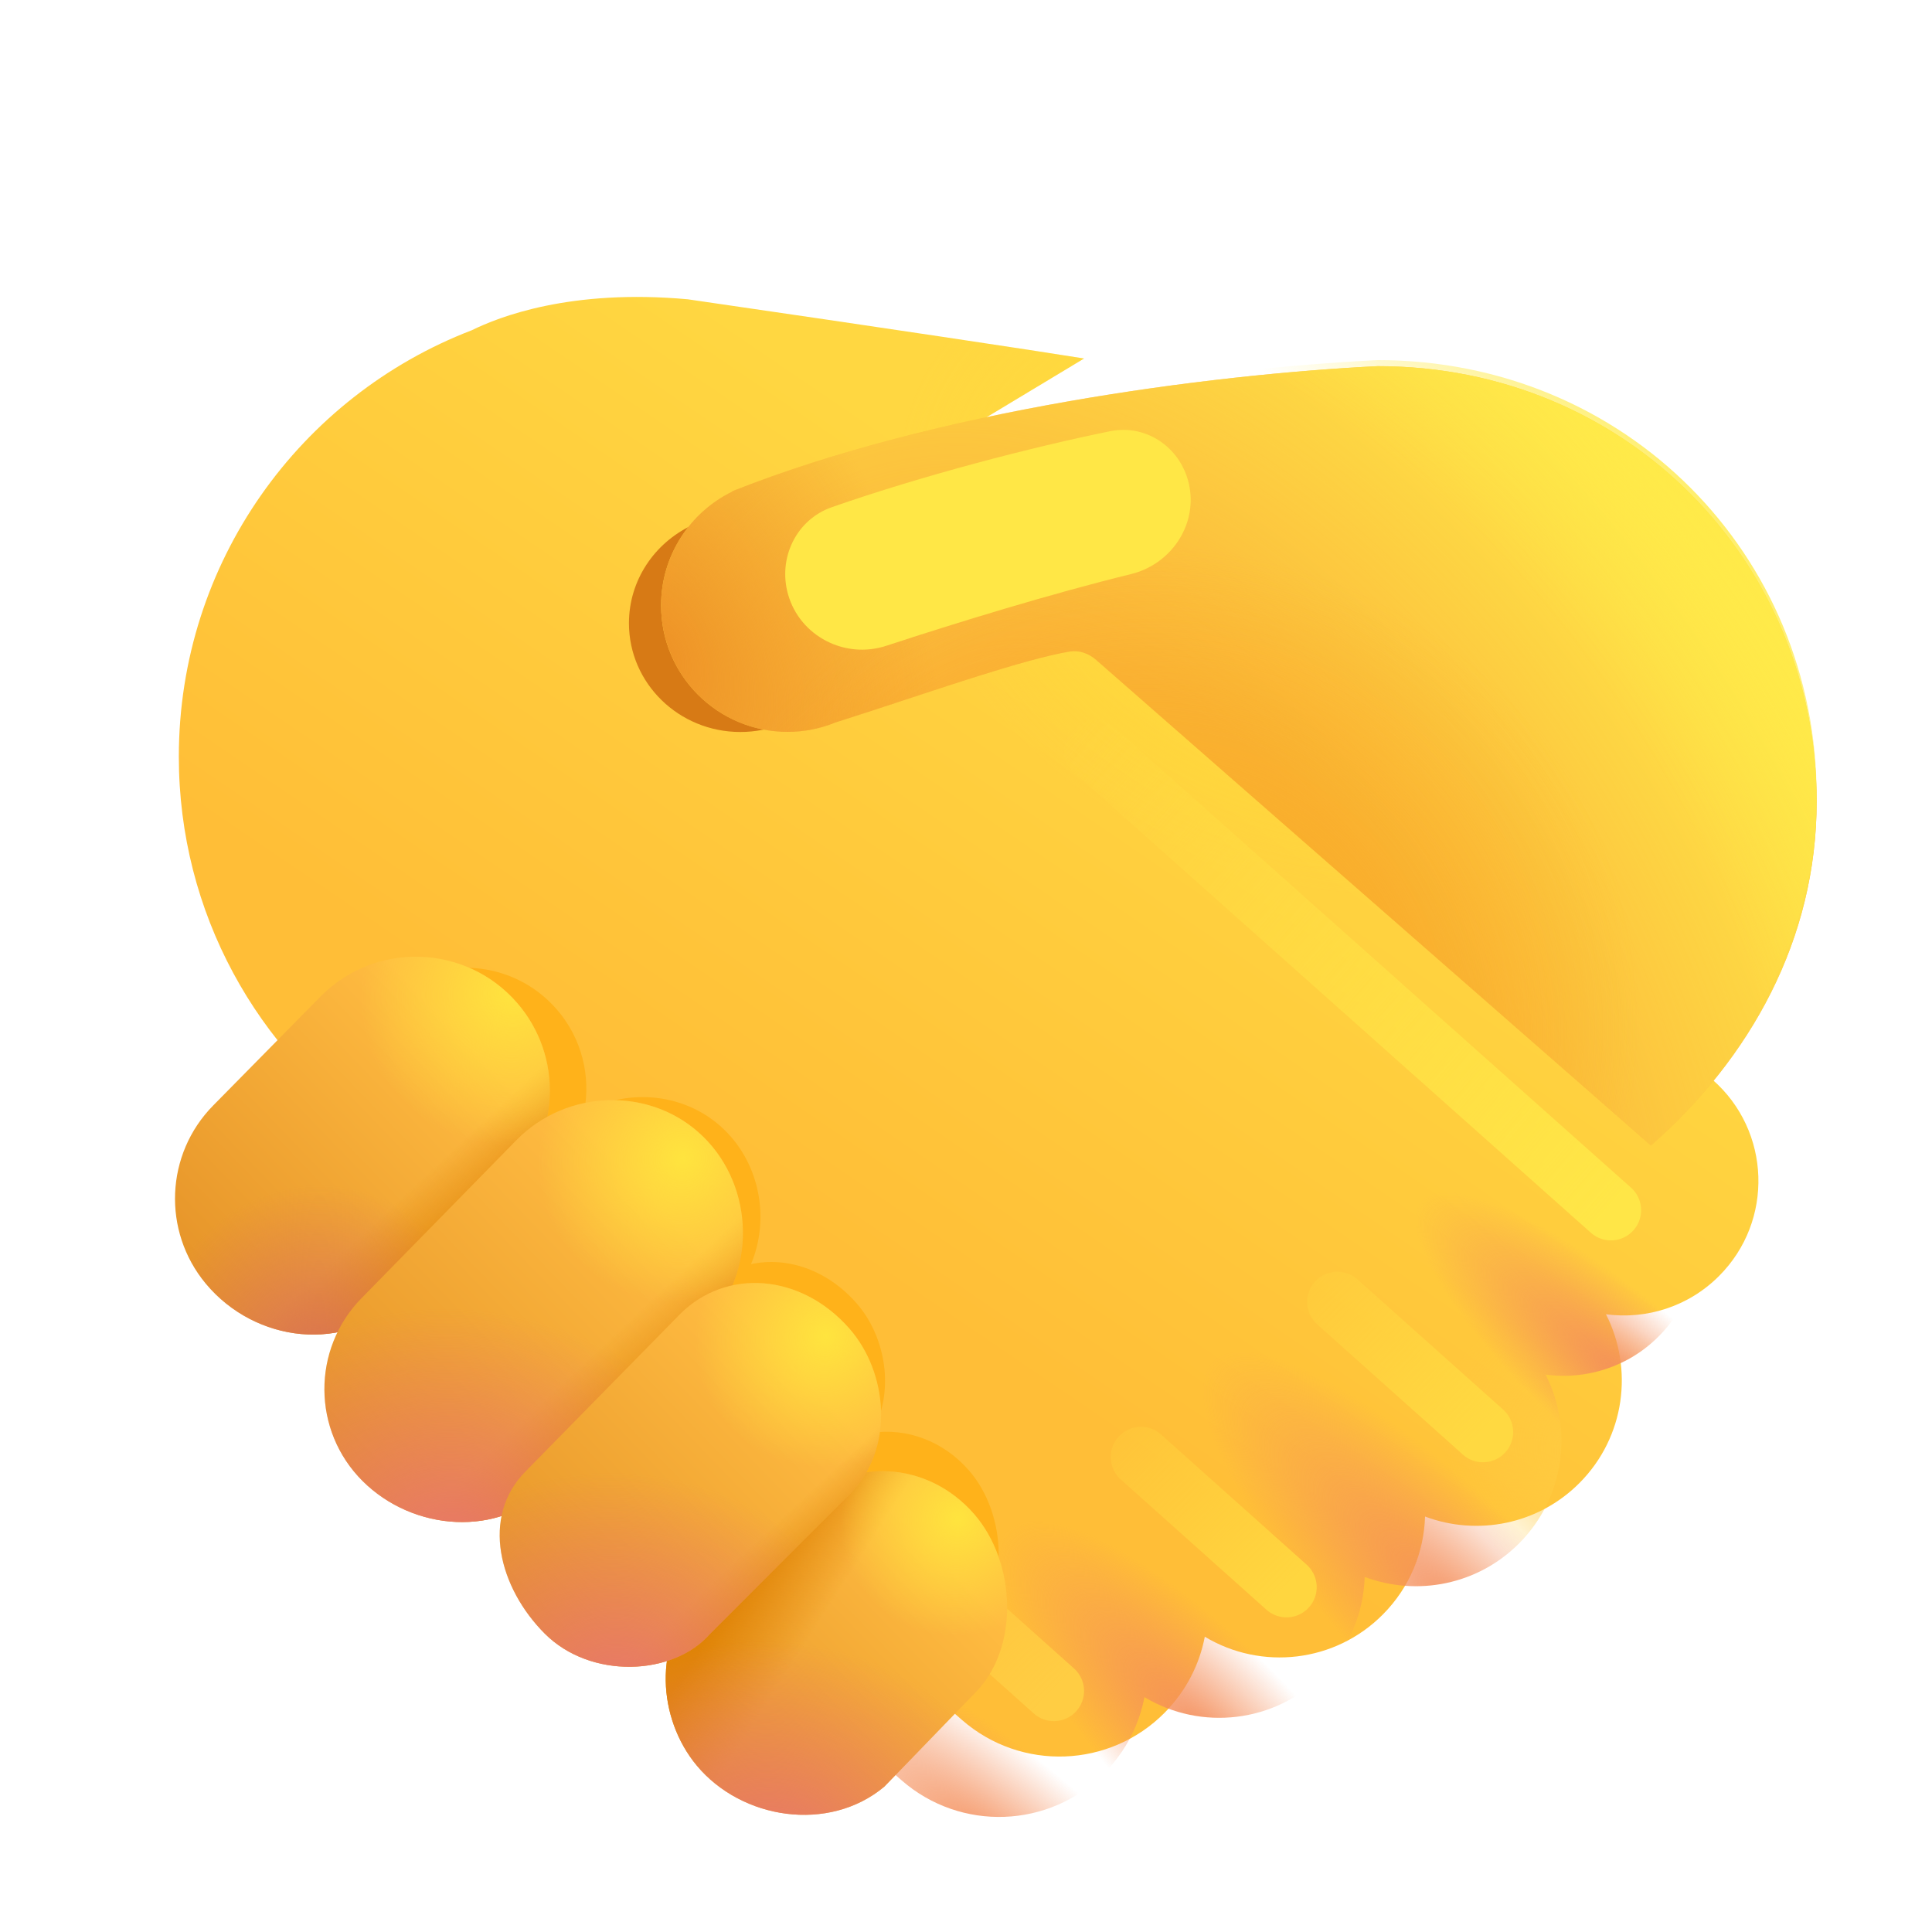
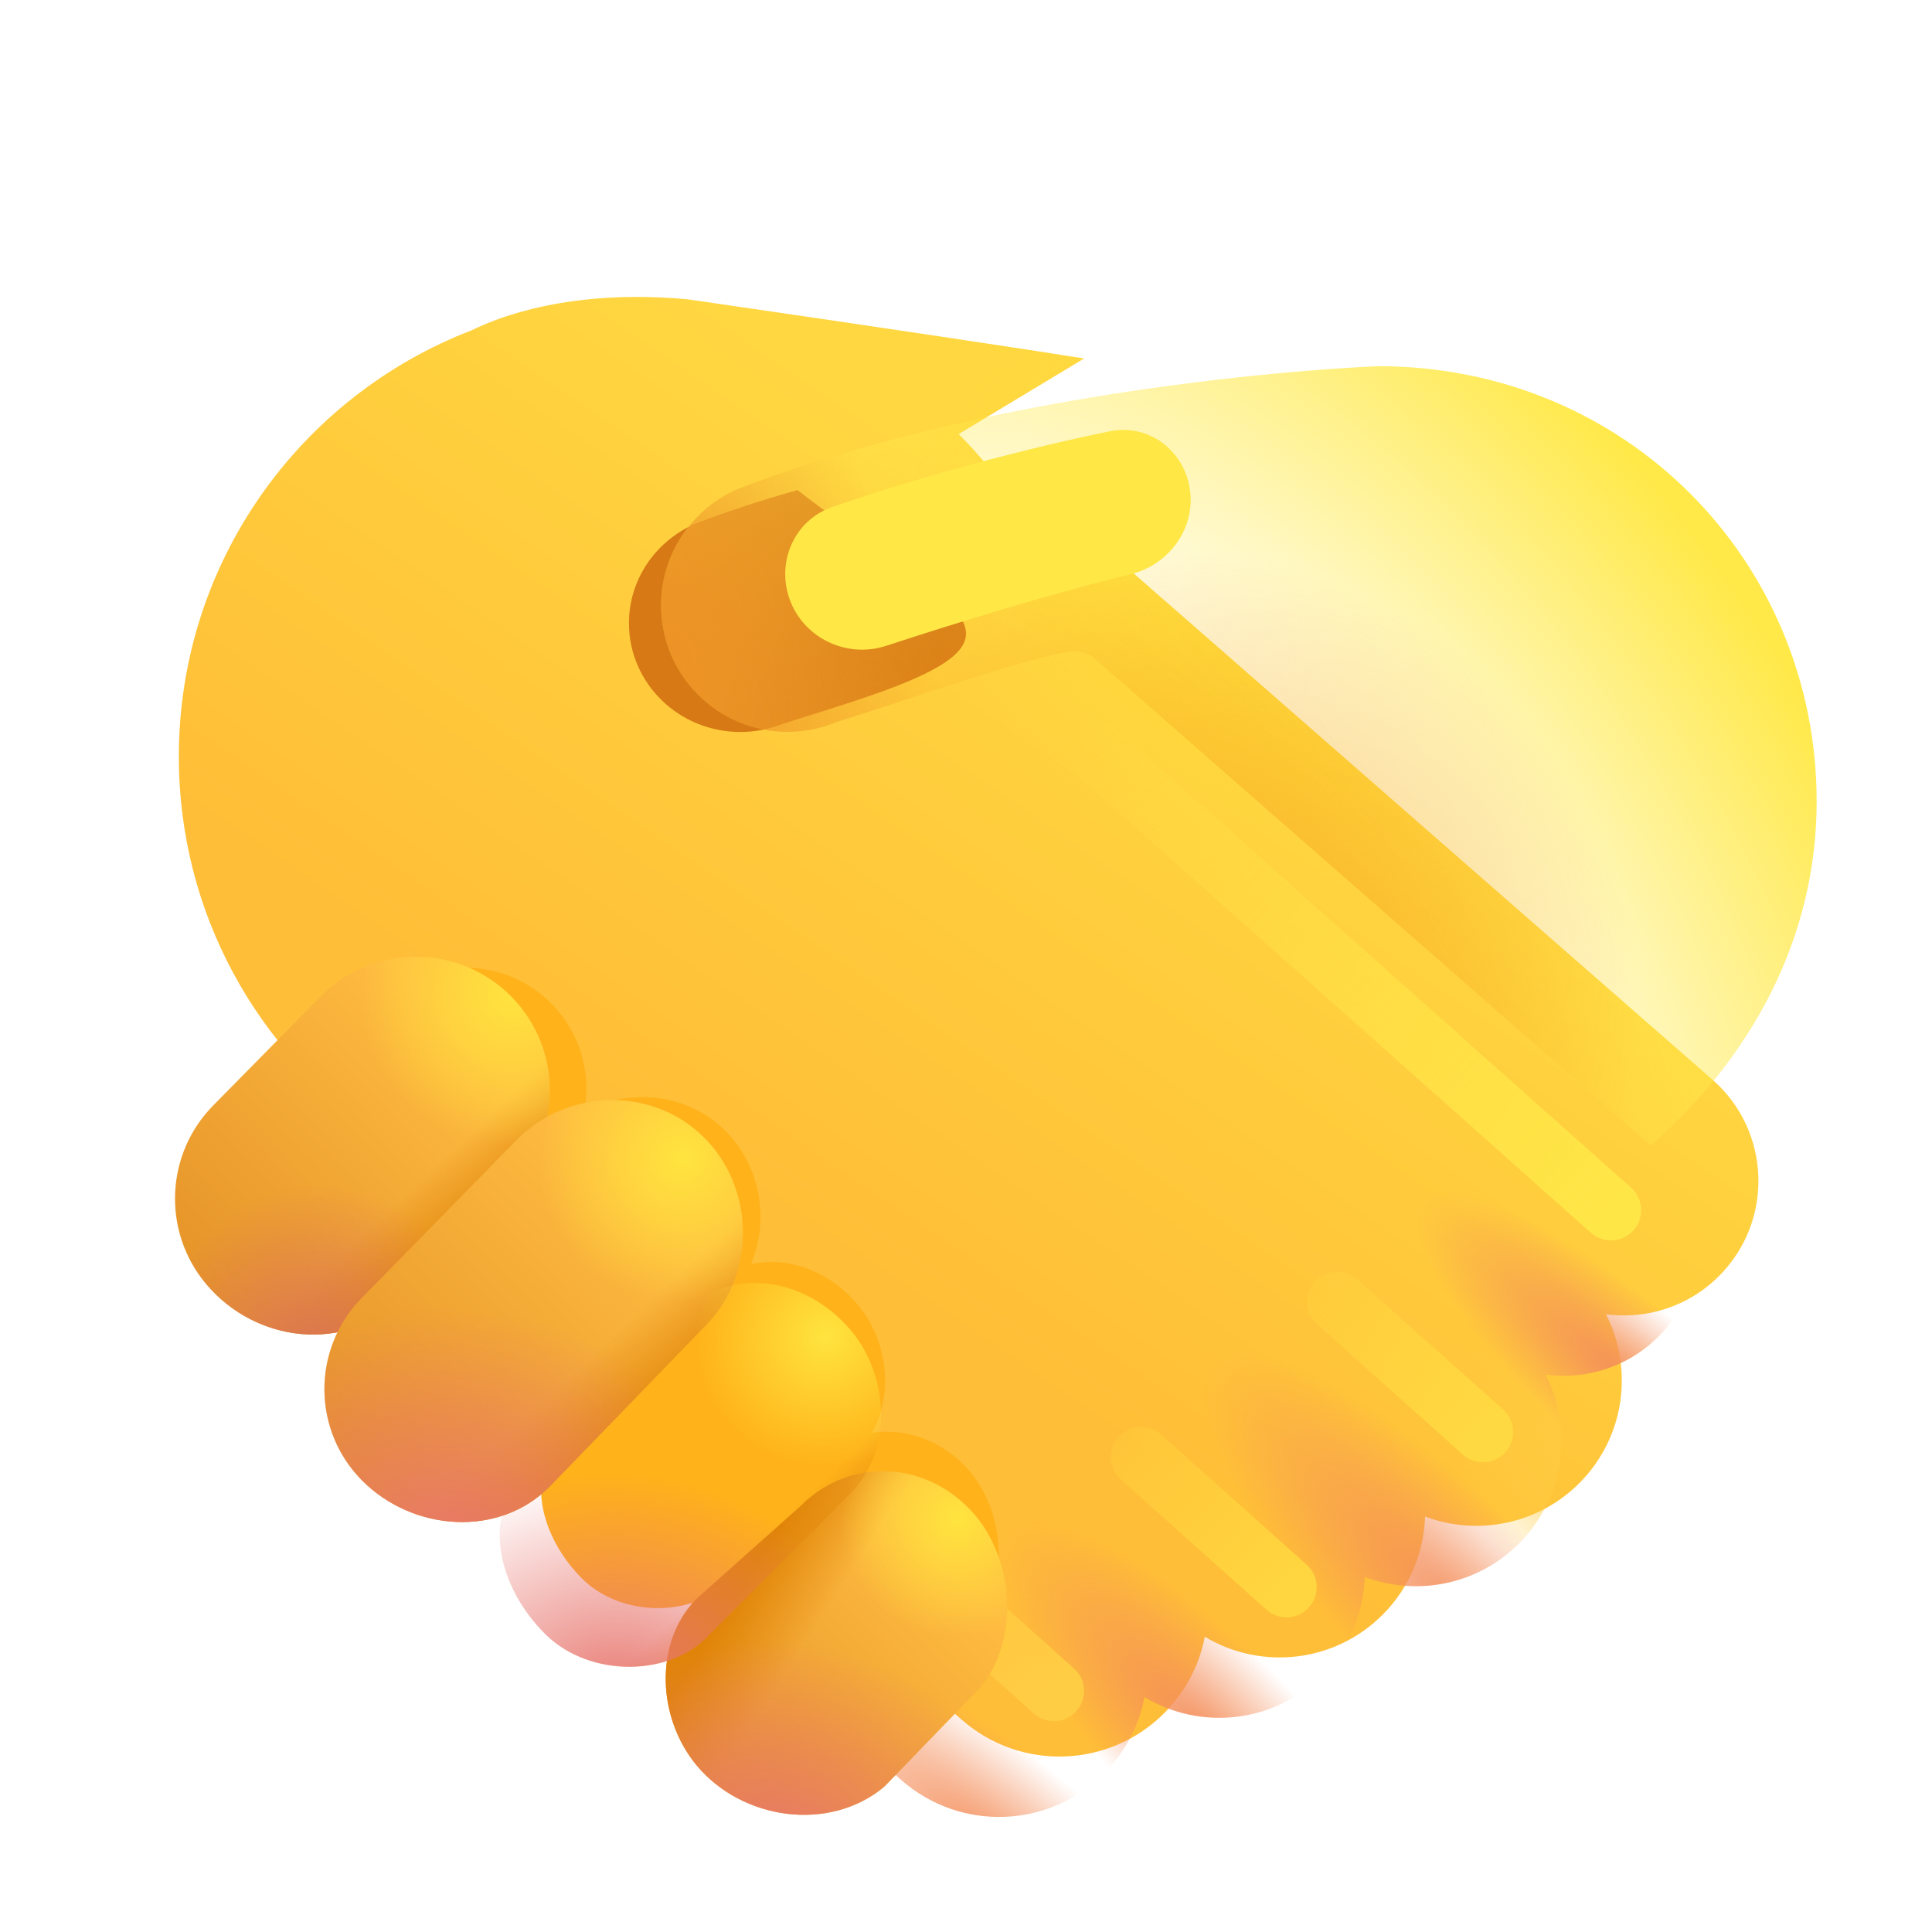
<svg xmlns="http://www.w3.org/2000/svg" width="48" height="48" viewBox="0 0 48 48" fill="none">
  <g filter="url(#filter0_i_1562_4746)">
    <path d="M10.221 9.705C10.9 9.371 12.682 8.671 15.589 8.936C20.436 9.64 24.152 10.2 25.433 10.407L22.317 12.284C23.044 13.013 23.673 13.84 24.181 14.743L24.758 14.081L41.045 28.323C42.502 29.597 42.576 31.838 41.206 33.205C40.444 33.967 39.399 34.286 38.4 34.153C39.086 35.499 38.879 37.197 37.746 38.34C36.716 39.379 35.203 39.666 33.905 39.178C33.878 40.057 33.532 40.931 32.859 41.609C31.67 42.809 29.835 43.007 28.433 42.164C28.301 42.852 27.97 43.511 27.437 44.05C26.072 45.43 23.869 45.511 22.405 44.236L9.138 32.67C8.24 31.887 7.812 30.765 7.879 29.661C4.898 27.617 2.943 24.186 2.943 20.299C2.943 15.466 5.964 11.34 10.221 9.705Z" fill="url(#paint0_linear_1562_4746)" />
    <path d="M10.221 9.705C10.9 9.371 12.682 8.671 15.589 8.936C20.436 9.64 24.152 10.2 25.433 10.407L22.317 12.284C23.044 13.013 23.673 13.84 24.181 14.743L24.758 14.081L41.045 28.323C42.502 29.597 42.576 31.838 41.206 33.205C40.444 33.967 39.399 34.286 38.4 34.153C39.086 35.499 38.879 37.197 37.746 38.34C36.716 39.379 35.203 39.666 33.905 39.178C33.878 40.057 33.532 40.931 32.859 41.609C31.67 42.809 29.835 43.007 28.433 42.164C28.301 42.852 27.97 43.511 27.437 44.05C26.072 45.43 23.869 45.511 22.405 44.236L9.138 32.67C8.24 31.887 7.812 30.765 7.879 29.661C4.898 27.617 2.943 24.186 2.943 20.299C2.943 15.466 5.964 11.34 10.221 9.705Z" fill="url(#paint1_radial_1562_4746)" />
  </g>
  <path d="M10.221 9.705C10.9 9.371 12.682 8.671 15.589 8.936C20.436 9.64 24.152 10.2 25.433 10.407L22.317 12.284C23.044 13.013 23.673 13.84 24.181 14.743L24.758 14.081L41.045 28.323C42.502 29.597 42.576 31.838 41.206 33.205C40.444 33.967 39.399 34.286 38.4 34.153C39.086 35.499 38.879 37.197 37.746 38.34C36.716 39.379 35.203 39.666 33.905 39.178C33.878 40.057 33.532 40.931 32.859 41.609C31.67 42.809 29.835 43.007 28.433 42.164C28.301 42.852 27.97 43.511 27.437 44.05C26.072 45.43 23.869 45.511 22.405 44.236L9.138 32.67C8.24 31.887 7.812 30.765 7.879 29.661C4.898 27.617 2.943 24.186 2.943 20.299C2.943 15.466 5.964 11.34 10.221 9.705Z" fill="url(#paint2_radial_1562_4746)" />
  <path d="M10.221 9.705C10.9 9.371 12.682 8.671 15.589 8.936C20.436 9.64 24.152 10.2 25.433 10.407L22.317 12.284C23.044 13.013 23.673 13.84 24.181 14.743L24.758 14.081L41.045 28.323C42.502 29.597 42.576 31.838 41.206 33.205C40.444 33.967 39.399 34.286 38.4 34.153C39.086 35.499 38.879 37.197 37.746 38.34C36.716 39.379 35.203 39.666 33.905 39.178C33.878 40.057 33.532 40.931 32.859 41.609C31.67 42.809 29.835 43.007 28.433 42.164C28.301 42.852 27.97 43.511 27.437 44.05C26.072 45.43 23.869 45.511 22.405 44.236L9.138 32.67C8.24 31.887 7.812 30.765 7.879 29.661C4.898 27.617 2.943 24.186 2.943 20.299C2.943 15.466 5.964 11.34 10.221 9.705Z" fill="url(#paint3_radial_1562_4746)" />
  <path d="M10.221 9.705C10.9 9.371 12.682 8.671 15.589 8.936C20.436 9.64 24.152 10.2 25.433 10.407L22.317 12.284C23.044 13.013 23.673 13.84 24.181 14.743L24.758 14.081L41.045 28.323C42.502 29.597 42.576 31.838 41.206 33.205C40.444 33.967 39.399 34.286 38.4 34.153C39.086 35.499 38.879 37.197 37.746 38.34C36.716 39.379 35.203 39.666 33.905 39.178C33.878 40.057 33.532 40.931 32.859 41.609C31.67 42.809 29.835 43.007 28.433 42.164C28.301 42.852 27.97 43.511 27.437 44.05C26.072 45.43 23.869 45.511 22.405 44.236L9.138 32.67C8.24 31.887 7.812 30.765 7.879 29.661C4.898 27.617 2.943 24.186 2.943 20.299C2.943 15.466 5.964 11.34 10.221 9.705Z" fill="url(#paint4_radial_1562_4746)" />
  <path d="M10.221 9.705C10.9 9.371 12.682 8.671 15.589 8.936C20.436 9.64 24.152 10.2 25.433 10.407L22.317 12.284C23.044 13.013 23.673 13.84 24.181 14.743L24.758 14.081L41.045 28.323C42.502 29.597 42.576 31.838 41.206 33.205C40.444 33.967 39.399 34.286 38.4 34.153C39.086 35.499 38.879 37.197 37.746 38.34C36.716 39.379 35.203 39.666 33.905 39.178C33.878 40.057 33.532 40.931 32.859 41.609C31.67 42.809 29.835 43.007 28.433 42.164C28.301 42.852 27.97 43.511 27.437 44.05C26.072 45.43 23.869 45.511 22.405 44.236L9.138 32.67C8.24 31.887 7.812 30.765 7.879 29.661C4.898 27.617 2.943 24.186 2.943 20.299C2.943 15.466 5.964 11.34 10.221 9.705Z" fill="url(#paint5_radial_1562_4746)" />
  <path d="M10.221 9.705C10.9 9.371 12.682 8.671 15.589 8.936C20.436 9.64 24.152 10.2 25.433 10.407L22.317 12.284C23.044 13.013 23.673 13.84 24.181 14.743L24.758 14.081L41.045 28.323C42.502 29.597 42.576 31.838 41.206 33.205C40.444 33.967 39.399 34.286 38.4 34.153C39.086 35.499 38.879 37.197 37.746 38.34C36.716 39.379 35.203 39.666 33.905 39.178C33.878 40.057 33.532 40.931 32.859 41.609C31.67 42.809 29.835 43.007 28.433 42.164C28.301 42.852 27.97 43.511 27.437 44.05C26.072 45.43 23.869 45.511 22.405 44.236L9.138 32.67C8.24 31.887 7.812 30.765 7.879 29.661C4.898 27.617 2.943 24.186 2.943 20.299C2.943 15.466 5.964 11.34 10.221 9.705Z" fill="url(#paint6_radial_1562_4746)" />
  <g filter="url(#filter1_f_1562_4746)">
    <path fill-rule="evenodd" clip-rule="evenodd" d="M7.024 27.378C5.951 28.467 5.879 30.191 6.856 31.366C7.6 32.261 8.754 32.66 9.807 32.459C9.279 33.545 9.468 34.891 10.37 35.79C11.197 36.614 12.435 36.911 13.484 36.576C13.303 37.47 13.728 38.486 14.454 39.212C15.171 39.929 16.296 40.11 17.19 39.825C17.078 40.638 17.32 41.52 17.858 42.167C18.864 43.376 20.819 43.677 22.06 42.641L24.074 40.56C25.099 39.553 25.018 37.617 24.074 36.533C23.433 35.797 22.523 35.472 21.66 35.597C22.242 34.578 22.011 33.214 21.284 32.383C20.549 31.541 19.547 31.216 18.659 31.407C19.122 30.305 18.895 28.952 18.005 28.078C17.064 27.154 15.623 27.019 14.511 27.628C14.684 26.747 14.461 25.8 13.829 25.074C12.681 23.756 10.652 23.693 9.425 24.939L7.024 27.378Z" fill="#FFB21A" />
  </g>
  <g filter="url(#filter2_f_1562_4746)">
    <path d="M22.565 38.777L26.183 42.011" stroke="url(#paint7_linear_1562_4746)" stroke-width="1.5" stroke-linecap="round" />
  </g>
  <g filter="url(#filter3_f_1562_4746)">
    <path d="M19.813 12.175C18.901 12.433 18.016 12.723 17.181 13.045L17.185 13.053C16.262 13.491 15.626 14.415 15.626 15.484C15.626 16.976 16.865 18.186 18.393 18.186C18.766 18.186 19.121 18.114 19.445 17.984C19.706 17.903 19.985 17.815 20.274 17.723L20.279 17.722C20.518 17.646 20.779 17.562 21.052 17.474C26.3 15.785 23.692 15.191 19.813 12.175Z" fill="#D77A15" />
  </g>
  <g filter="url(#filter4_f_1562_4746)">
    <path d="M27.179 18.63L40.023 30.067" stroke="url(#paint8_linear_1562_4746)" stroke-width="1.5" stroke-linecap="round" />
  </g>
  <g filter="url(#filter5_f_1562_4746)">
    <path d="M33.226 32.345L36.844 35.579" stroke="url(#paint9_linear_1562_4746)" stroke-width="1.5" stroke-linecap="round" />
  </g>
  <g filter="url(#filter6_f_1562_4746)">
    <path d="M28.346 36.199L31.963 39.433" stroke="url(#paint10_linear_1562_4746)" stroke-width="1.5" stroke-linecap="round" />
  </g>
  <path d="M5.11 31.889C4.027 30.585 4.107 28.674 5.296 27.466L7.96 24.762C9.32 23.381 11.569 23.45 12.843 24.912C14 26.241 13.922 28.241 12.664 29.475L9.962 32.274C8.586 33.624 6.343 33.371 5.11 31.889Z" fill="url(#paint11_linear_1562_4746)" />
  <path d="M5.11 31.889C4.027 30.585 4.107 28.674 5.296 27.466L7.96 24.762C9.32 23.381 11.569 23.45 12.843 24.912C14 26.241 13.922 28.241 12.664 29.475L9.962 32.274C8.586 33.624 6.343 33.371 5.11 31.889Z" fill="url(#paint12_linear_1562_4746)" />
  <path d="M5.11 31.889C4.027 30.585 4.107 28.674 5.296 27.466L7.96 24.762C9.32 23.381 11.569 23.45 12.843 24.912C14 26.241 13.922 28.241 12.664 29.475L9.962 32.274C8.586 33.624 6.343 33.371 5.11 31.889Z" fill="url(#paint13_radial_1562_4746)" />
  <path d="M5.11 31.889C4.027 30.585 4.107 28.674 5.296 27.466L7.96 24.762C9.32 23.381 11.569 23.45 12.843 24.912C14 26.241 13.922 28.241 12.664 29.475L9.962 32.274C8.586 33.624 6.343 33.371 5.11 31.889Z" fill="url(#paint14_radial_1562_4746)" />
  <path d="M9.007 36.794C7.754 35.545 7.742 33.518 8.981 32.254L12.832 28.324C14.086 27.044 16.194 26.988 17.473 28.243C18.756 29.503 18.796 31.66 17.529 32.936L13.651 36.939C12.395 38.203 10.27 38.052 9.007 36.794Z" fill="url(#paint15_linear_1562_4746)" />
  <path d="M9.007 36.794C7.754 35.545 7.742 33.518 8.981 32.254L12.832 28.324C14.086 27.044 16.194 26.988 17.473 28.243C18.756 29.503 18.796 31.66 17.529 32.936L13.651 36.939C12.395 38.203 10.27 38.052 9.007 36.794Z" fill="url(#paint16_linear_1562_4746)" />
  <path d="M9.007 36.794C7.754 35.545 7.742 33.518 8.981 32.254L12.832 28.324C14.086 27.044 16.194 26.988 17.473 28.243C18.756 29.503 18.796 31.66 17.529 32.936L13.651 36.939C12.395 38.203 10.27 38.052 9.007 36.794Z" fill="url(#paint17_radial_1562_4746)" />
  <path d="M9.007 36.794C7.754 35.545 7.742 33.518 8.981 32.254L12.832 28.324C14.086 27.044 16.194 26.988 17.473 28.243C18.756 29.503 18.796 31.66 17.529 32.936L13.651 36.939C12.395 38.203 10.27 38.052 9.007 36.794Z" fill="url(#paint18_radial_1562_4746)" />
  <path d="M17.311 43.865C16.331 42.687 16.235 40.808 17.311 39.716L19.888 37.42C21.118 36.171 23.051 36.295 24.203 37.618C25.249 38.82 25.34 40.967 24.203 42.083L21.97 44.391C20.593 45.54 18.426 45.206 17.311 43.865Z" fill="url(#paint19_linear_1562_4746)" />
  <path d="M17.311 43.865C16.331 42.687 16.235 40.808 17.311 39.716L19.888 37.42C21.118 36.171 23.051 36.295 24.203 37.618C25.249 38.82 25.34 40.967 24.203 42.083L21.97 44.391C20.593 45.54 18.426 45.206 17.311 43.865Z" fill="url(#paint20_linear_1562_4746)" />
  <path d="M17.311 43.865C16.331 42.687 16.235 40.808 17.311 39.716L19.888 37.42C21.118 36.171 23.051 36.295 24.203 37.618C25.249 38.82 25.34 40.967 24.203 42.083L21.97 44.391C20.593 45.54 18.426 45.206 17.311 43.865Z" fill="url(#paint21_radial_1562_4746)" />
  <path d="M17.311 43.865C16.331 42.687 16.235 40.808 17.311 39.716L19.888 37.42C21.118 36.171 23.051 36.295 24.203 37.618C25.249 38.82 25.34 40.967 24.203 42.083L21.97 44.391C20.593 45.54 18.426 45.206 17.311 43.865Z" fill="url(#paint22_radial_1562_4746)" />
-   <path d="M13.536 40.589C12.401 39.454 11.931 37.683 13.066 36.548L16.901 32.643C18.036 31.509 19.898 31.629 21.109 33.016C22.054 34.097 22.244 35.99 21.109 37.124L17.645 40.589C16.727 41.646 14.67 41.724 13.536 40.589Z" fill="url(#paint23_linear_1562_4746)" />
  <path d="M13.536 40.589C12.401 39.454 11.931 37.683 13.066 36.548L16.901 32.643C18.036 31.509 19.898 31.629 21.109 33.016C22.054 34.097 22.244 35.99 21.109 37.124L17.645 40.589C16.727 41.646 14.67 41.724 13.536 40.589Z" fill="url(#paint24_linear_1562_4746)" />
  <path d="M13.536 40.589C12.401 39.454 11.931 37.683 13.066 36.548L16.901 32.643C18.036 31.509 19.898 31.629 21.109 33.016C22.054 34.097 22.244 35.99 21.109 37.124L17.645 40.589C16.727 41.646 14.67 41.724 13.536 40.589Z" fill="url(#paint25_radial_1562_4746)" />
  <path d="M13.536 40.589C12.401 39.454 11.931 37.683 13.066 36.548L16.901 32.643C18.036 31.509 19.898 31.629 21.109 33.016C22.054 34.097 22.244 35.99 21.109 37.124L17.645 40.589C16.727 41.646 14.67 41.724 13.536 40.589Z" fill="url(#paint26_radial_1562_4746)" />
  <g filter="url(#filter7_i_1562_4746)">
-     <path d="M18.191 12.055L18.195 12.063C17.147 12.573 16.425 13.648 16.425 14.891C16.425 16.626 17.831 18.033 19.567 18.033C19.989 18.033 20.392 17.95 20.76 17.798C21.057 17.703 21.373 17.601 21.702 17.495L21.707 17.493C23.218 17.003 25.484 16.216 26.579 16.037C26.818 15.998 27.052 16.087 27.235 16.247L41.016 28.312C43.485 26.144 45.134 23.189 45.134 19.765C45.134 13.79 40.402 8.947 34.23 8.947C29.998 9.156 23.275 10.039 18.191 12.055Z" fill="#FBB439" />
    <path d="M18.191 12.055L18.195 12.063C17.147 12.573 16.425 13.648 16.425 14.891C16.425 16.626 17.831 18.033 19.567 18.033C19.989 18.033 20.392 17.95 20.76 17.798C21.057 17.703 21.373 17.601 21.702 17.495L21.707 17.493C23.218 17.003 25.484 16.216 26.579 16.037C26.818 15.998 27.052 16.087 27.235 16.247L41.016 28.312C43.485 26.144 45.134 23.189 45.134 19.765C45.134 13.79 40.402 8.947 34.23 8.947C29.998 9.156 23.275 10.039 18.191 12.055Z" fill="url(#paint27_radial_1562_4746)" />
    <path d="M18.191 12.055L18.195 12.063C17.147 12.573 16.425 13.648 16.425 14.891C16.425 16.626 17.831 18.033 19.567 18.033C19.989 18.033 20.392 17.95 20.76 17.798C21.057 17.703 21.373 17.601 21.702 17.495L21.707 17.493C23.218 17.003 25.484 16.216 26.579 16.037C26.818 15.998 27.052 16.087 27.235 16.247L41.016 28.312C43.485 26.144 45.134 23.189 45.134 19.765C45.134 13.79 40.402 8.947 34.23 8.947C29.998 9.156 23.275 10.039 18.191 12.055Z" fill="url(#paint28_radial_1562_4746)" />
    <path d="M18.191 12.055L18.195 12.063C17.147 12.573 16.425 13.648 16.425 14.891C16.425 16.626 17.831 18.033 19.567 18.033C19.989 18.033 20.392 17.95 20.76 17.798C21.057 17.703 21.373 17.601 21.702 17.495L21.707 17.493C23.218 17.003 25.484 16.216 26.579 16.037C26.818 15.998 27.052 16.087 27.235 16.247L41.016 28.312C43.485 26.144 45.134 23.189 45.134 19.765C45.134 13.79 40.402 8.947 34.23 8.947C29.998 9.156 23.275 10.039 18.191 12.055Z" fill="url(#paint29_radial_1562_4746)" />
  </g>
-   <path d="M18.191 12.055L18.195 12.063C17.147 12.573 16.425 13.648 16.425 14.891C16.425 16.626 17.831 18.033 19.567 18.033C19.989 18.033 20.392 17.95 20.76 17.798C21.057 17.703 21.373 17.601 21.702 17.495L21.707 17.493C23.218 17.003 25.484 16.216 26.579 16.037C26.818 15.998 27.052 16.087 27.235 16.247L41.016 28.312C43.485 26.144 45.134 23.189 45.134 19.765C45.134 13.79 40.402 8.947 34.23 8.947C29.998 9.156 23.275 10.039 18.191 12.055Z" fill="url(#paint30_radial_1562_4746)" />
  <g filter="url(#filter8_f_1562_4746)">
    <path d="M28.103 14.262C26.146 14.741 23.763 15.471 22.021 16.044C20.996 16.381 19.88 15.81 19.581 14.774C19.321 13.869 19.78 12.91 20.669 12.6C22.904 11.819 25.629 11.111 27.578 10.714C28.513 10.524 29.386 11.161 29.554 12.101C29.73 13.083 29.072 14.024 28.103 14.262Z" fill="#FFE746" />
  </g>
  <defs>
    <filter id="filter0_i_1562_4746" x="2.943" y="7.378" width="40.745" height="37.764" filterUnits="userSpaceOnUse" color-interpolation-filters="sRGB">
      <feFlood flood-opacity="0" result="BackgroundImageFix" />
      <feBlend mode="normal" in="SourceGraphic" in2="BackgroundImageFix" result="shape" />
      <feColorMatrix in="SourceAlpha" type="matrix" values="0 0 0 0 0 0 0 0 0 0 0 0 0 0 0 0 0 0 127 0" result="hardAlpha" />
      <feOffset dx="1.5" dy="-1.5" />
      <feGaussianBlur stdDeviation="1.5" />
      <feComposite in2="hardAlpha" operator="arithmetic" k2="-1" k3="1" />
      <feColorMatrix type="matrix" values="0 0 0 0 0.945 0 0 0 0 0.616 0 0 0 0 0.157 0 0 0 1 0" />
      <feBlend mode="normal" in2="shape" result="effect1_innerShadow_1562_4746" />
    </filter>
    <filter id="filter1_f_1562_4746" x="5.418" y="23.294" width="20.144" height="20.727" filterUnits="userSpaceOnUse" color-interpolation-filters="sRGB">
      <feFlood flood-opacity="0" result="BackgroundImageFix" />
      <feBlend mode="normal" in="SourceGraphic" in2="BackgroundImageFix" result="shape" />
      <feGaussianBlur stdDeviation="0.375" result="effect1_foregroundBlur_1562_4746" />
    </filter>
    <filter id="filter2_f_1562_4746" x="20.315" y="36.527" width="8.118" height="7.734" filterUnits="userSpaceOnUse" color-interpolation-filters="sRGB">
      <feFlood flood-opacity="0" result="BackgroundImageFix" />
      <feBlend mode="normal" in="SourceGraphic" in2="BackgroundImageFix" result="shape" />
      <feGaussianBlur stdDeviation="0.75" result="effect1_foregroundBlur_1562_4746" />
    </filter>
    <filter id="filter3_f_1562_4746" x="14.765" y="11.315" width="10.095" height="7.73" filterUnits="userSpaceOnUse" color-interpolation-filters="sRGB">
      <feFlood flood-opacity="0" result="BackgroundImageFix" />
      <feBlend mode="normal" in="SourceGraphic" in2="BackgroundImageFix" result="shape" />
      <feGaussianBlur stdDeviation="0.43" result="effect1_foregroundBlur_1562_4746" />
    </filter>
    <filter id="filter4_f_1562_4746" x="24.929" y="16.38" width="17.344" height="15.938" filterUnits="userSpaceOnUse" color-interpolation-filters="sRGB">
      <feFlood flood-opacity="0" result="BackgroundImageFix" />
      <feBlend mode="normal" in="SourceGraphic" in2="BackgroundImageFix" result="shape" />
      <feGaussianBlur stdDeviation="0.75" result="effect1_foregroundBlur_1562_4746" />
    </filter>
    <filter id="filter5_f_1562_4746" x="30.976" y="30.095" width="8.118" height="7.734" filterUnits="userSpaceOnUse" color-interpolation-filters="sRGB">
      <feFlood flood-opacity="0" result="BackgroundImageFix" />
      <feBlend mode="normal" in="SourceGraphic" in2="BackgroundImageFix" result="shape" />
      <feGaussianBlur stdDeviation="0.75" result="effect1_foregroundBlur_1562_4746" />
    </filter>
    <filter id="filter6_f_1562_4746" x="26.096" y="33.949" width="8.118" height="7.734" filterUnits="userSpaceOnUse" color-interpolation-filters="sRGB">
      <feFlood flood-opacity="0" result="BackgroundImageFix" />
      <feBlend mode="normal" in="SourceGraphic" in2="BackgroundImageFix" result="shape" />
      <feGaussianBlur stdDeviation="0.75" result="effect1_foregroundBlur_1562_4746" />
    </filter>
    <filter id="filter7_i_1562_4746" x="16.425" y="8.947" width="28.709" height="19.516" filterUnits="userSpaceOnUse" color-interpolation-filters="sRGB">
      <feFlood flood-opacity="0" result="BackgroundImageFix" />
      <feBlend mode="normal" in="SourceGraphic" in2="BackgroundImageFix" result="shape" />
      <feColorMatrix in="SourceAlpha" type="matrix" values="0 0 0 0 0 0 0 0 0 0 0 0 0 0 0 0 0 0 127 0" result="hardAlpha" />
      <feOffset dy="0.15" />
      <feGaussianBlur stdDeviation="0.5" />
      <feComposite in2="hardAlpha" operator="arithmetic" k2="-1" k3="1" />
      <feColorMatrix type="matrix" values="0 0 0 0 0.918 0 0 0 0 0.616 0 0 0 0 0.137 0 0 0 1 0" />
      <feBlend mode="normal" in2="shape" result="effect1_innerShadow_1562_4746" />
    </filter>
    <filter id="filter8_f_1562_4746" x="17.509" y="8.68" width="14.073" height="9.461" filterUnits="userSpaceOnUse" color-interpolation-filters="sRGB">
      <feFlood flood-opacity="0" result="BackgroundImageFix" />
      <feBlend mode="normal" in="SourceGraphic" in2="BackgroundImageFix" result="shape" />
      <feGaussianBlur stdDeviation="1" result="effect1_foregroundBlur_1562_4746" />
    </filter>
    <linearGradient id="paint0_linear_1562_4746" x1="33.882" y1="21.048" x2="23.851" y2="35.767" gradientUnits="userSpaceOnUse">
      <stop stop-color="#FFD741" />
      <stop offset="1" stop-color="#FFBE37" />
    </linearGradient>
    <radialGradient id="paint1_radial_1562_4746" cx="0" cy="0" r="1" gradientUnits="userSpaceOnUse" gradientTransform="translate(29.945 15.704) rotate(122.645) scale(7.126 9.908)">
      <stop stop-color="#FFDC38" />
      <stop offset="1" stop-color="#FFDC38" stop-opacity="0" />
    </radialGradient>
    <radialGradient id="paint2_radial_1562_4746" cx="0" cy="0" r="1" gradientUnits="userSpaceOnUse" gradientTransform="translate(39.601 36.235) rotate(-136.375) scale(4.144 3.307)">
      <stop stop-color="#FFCB41" />
      <stop offset="1" stop-color="#FFCB41" stop-opacity="0" />
    </radialGradient>
    <radialGradient id="paint3_radial_1562_4746" cx="0" cy="0" r="1" gradientUnits="userSpaceOnUse" gradientTransform="translate(40.586 34.454) rotate(-138.778) scale(7.042 1.924)">
      <stop stop-color="#F48E5A" />
      <stop offset="1" stop-color="#F48E5A" stop-opacity="0" />
    </radialGradient>
    <radialGradient id="paint4_radial_1562_4746" cx="0" cy="0" r="1" gradientUnits="userSpaceOnUse" gradientTransform="translate(36.695 40.548) rotate(-134.193) scale(9.414 2.572)">
      <stop stop-color="#F48E5A" />
      <stop offset="1" stop-color="#F48E5A" stop-opacity="0" />
    </radialGradient>
    <radialGradient id="paint5_radial_1562_4746" cx="0" cy="0" r="1" gradientUnits="userSpaceOnUse" gradientTransform="translate(30.132 43.313) rotate(-133.968) scale(7.36 2.334)">
      <stop stop-color="#F48E5A" />
      <stop offset="1" stop-color="#F48E5A" stop-opacity="0" />
    </radialGradient>
    <radialGradient id="paint6_radial_1562_4746" cx="0" cy="0" r="1" gradientUnits="userSpaceOnUse" gradientTransform="translate(25.023 46.267) rotate(-139.295) scale(8.409 2.465)">
      <stop stop-color="#F48E5A" />
      <stop offset="1" stop-color="#F48E5A" stop-opacity="0" />
    </radialGradient>
    <linearGradient id="paint7_linear_1562_4746" x1="26.183" y1="42.011" x2="20.737" y2="36.667" gradientUnits="userSpaceOnUse">
      <stop stop-color="#FFCD43" />
      <stop offset="1" stop-color="#FFCD43" stop-opacity="0" />
    </linearGradient>
    <linearGradient id="paint8_linear_1562_4746" x1="40.023" y1="30.067" x2="26.429" y2="18.255" gradientUnits="userSpaceOnUse">
      <stop stop-color="#FFE647" />
      <stop offset="1" stop-color="#FFE647" stop-opacity="0" />
    </linearGradient>
    <linearGradient id="paint9_linear_1562_4746" x1="36.844" y1="35.579" x2="31.398" y2="30.235" gradientUnits="userSpaceOnUse">
      <stop stop-color="#FFD941" />
      <stop offset="1" stop-color="#FFD941" stop-opacity="0" />
    </linearGradient>
    <linearGradient id="paint10_linear_1562_4746" x1="31.963" y1="39.433" x2="26.518" y2="34.089" gradientUnits="userSpaceOnUse">
      <stop stop-color="#FFD63F" />
      <stop offset="1" stop-color="#FFD63F" stop-opacity="0" />
    </linearGradient>
    <linearGradient id="paint11_linear_1562_4746" x1="11.523" y1="25.735" x2="5.007" y2="32.017" gradientUnits="userSpaceOnUse">
      <stop stop-color="#FFBC41" />
      <stop offset="1" stop-color="#E69429" />
    </linearGradient>
    <linearGradient id="paint12_linear_1562_4746" x1="10.937" y1="31.759" x2="9.484" y2="30.212" gradientUnits="userSpaceOnUse">
      <stop stop-color="#E08407" />
      <stop offset="1" stop-color="#E08407" stop-opacity="0" />
    </linearGradient>
    <radialGradient id="paint13_radial_1562_4746" cx="0" cy="0" r="1" gradientUnits="userSpaceOnUse" gradientTransform="translate(7.914 34.22) rotate(-88.877) scale(4.782 4.324)">
      <stop stop-color="#DA725B" />
      <stop offset="1" stop-color="#DA725B" stop-opacity="0" />
    </radialGradient>
    <radialGradient id="paint14_radial_1562_4746" cx="0" cy="0" r="1" gradientUnits="userSpaceOnUse" gradientTransform="translate(12.765 24.657) rotate(136.229) scale(3.862 3.735)">
      <stop stop-color="#FFE43E" />
      <stop offset="1" stop-color="#FFE43E" stop-opacity="0" />
    </radialGradient>
    <linearGradient id="paint15_linear_1562_4746" x1="16.07" y1="29.528" x2="8.794" y2="36.541" gradientUnits="userSpaceOnUse">
      <stop stop-color="#FFBC41" />
      <stop offset="1" stop-color="#E69429" />
    </linearGradient>
    <linearGradient id="paint16_linear_1562_4746" x1="15.415" y1="36.254" x2="13.793" y2="34.527" gradientUnits="userSpaceOnUse">
      <stop stop-color="#E08407" />
      <stop offset="1" stop-color="#E08407" stop-opacity="0" />
    </linearGradient>
    <radialGradient id="paint17_radial_1562_4746" cx="0" cy="0" r="1" gradientUnits="userSpaceOnUse" gradientTransform="translate(11.335 38.767) rotate(-83.094) scale(6.238 7.372)">
      <stop stop-color="#E8766E" />
      <stop offset="1" stop-color="#E8766E" stop-opacity="0" />
    </radialGradient>
    <radialGradient id="paint18_radial_1562_4746" cx="0" cy="0" r="1" gradientUnits="userSpaceOnUse" gradientTransform="translate(16.96 28.782) rotate(136.026) scale(3.638 3.518)">
      <stop stop-color="#FFE43E" />
      <stop offset="1" stop-color="#FFE43E" stop-opacity="0" />
    </radialGradient>
    <linearGradient id="paint19_linear_1562_4746" x1="23.074" y1="38.339" x2="17.148" y2="44.06" gradientUnits="userSpaceOnUse">
      <stop stop-color="#FFBC41" />
      <stop offset="1" stop-color="#E69429" />
    </linearGradient>
    <linearGradient id="paint20_linear_1562_4746" x1="18.085" y1="39.188" x2="20.193" y2="40.551" gradientUnits="userSpaceOnUse">
      <stop offset="0.156" stop-color="#E08407" />
      <stop offset="1" stop-color="#E08407" stop-opacity="0" />
    </linearGradient>
    <radialGradient id="paint21_radial_1562_4746" cx="0" cy="0" r="1" gradientUnits="userSpaceOnUse" gradientTransform="translate(19.163 46.267) rotate(-84.104) scale(5.476 6.48)">
      <stop stop-color="#E8766E" />
      <stop offset="1" stop-color="#E8766E" stop-opacity="0" />
    </radialGradient>
    <radialGradient id="paint22_radial_1562_4746" cx="0" cy="0" r="1" gradientUnits="userSpaceOnUse" gradientTransform="translate(23.801 37.732) rotate(136.071) scale(2.965 2.867)">
      <stop stop-color="#FFE43E" />
      <stop offset="1" stop-color="#FFE43E" stop-opacity="0" />
    </radialGradient>
    <linearGradient id="paint23_linear_1562_4746" x1="19.714" y1="33.873" x2="13.095" y2="40.264" gradientUnits="userSpaceOnUse">
      <stop stop-color="#FFBC41" />
      <stop offset="1" stop-color="#E69429" />
    </linearGradient>
    <linearGradient id="paint24_linear_1562_4746" x1="19.538" y1="40.36" x2="18.158" y2="38.882" gradientUnits="userSpaceOnUse">
      <stop stop-color="#E08407" />
      <stop offset="1" stop-color="#E08407" stop-opacity="0" />
    </linearGradient>
    <radialGradient id="paint25_radial_1562_4746" cx="0" cy="0" r="1" gradientUnits="userSpaceOnUse" gradientTransform="translate(15.4 42.276) rotate(-83.082) scale(5.674 6.718)">
      <stop stop-color="#E8766E" />
      <stop offset="1" stop-color="#E8766E" stop-opacity="0" />
    </radialGradient>
    <radialGradient id="paint26_radial_1562_4746" cx="0" cy="0" r="1" gradientUnits="userSpaceOnUse" gradientTransform="translate(20.526 33.194) rotate(136.08) scale(3.312 3.203)">
      <stop stop-color="#FFE43E" />
      <stop offset="1" stop-color="#FFE43E" stop-opacity="0" />
    </radialGradient>
    <radialGradient id="paint27_radial_1562_4746" cx="0" cy="0" r="1" gradientUnits="userSpaceOnUse" gradientTransform="translate(28.766 25.642) rotate(-33.69) scale(18.193 28.593)">
      <stop offset="0.361" stop-color="#FFE949" stop-opacity="0" />
      <stop offset="1" stop-color="#FFE949" />
    </radialGradient>
    <radialGradient id="paint28_radial_1562_4746" cx="0" cy="0" r="1" gradientUnits="userSpaceOnUse" gradientTransform="translate(16.425 16.102) rotate(-21.403) scale(6.481 10.408)">
      <stop stop-color="#EE9226" />
      <stop offset="1" stop-color="#EE9226" stop-opacity="0" />
    </radialGradient>
    <radialGradient id="paint29_radial_1562_4746" cx="0" cy="0" r="1" gradientUnits="userSpaceOnUse" gradientTransform="translate(28.057 25.957) rotate(-38.55) scale(12.904 12.314)">
      <stop stop-color="#F7A91E" />
      <stop offset="1" stop-color="#F7A91E" stop-opacity="0" />
    </radialGradient>
    <radialGradient id="paint30_radial_1562_4746" cx="0" cy="0" r="1" gradientUnits="userSpaceOnUse" gradientTransform="translate(30.343 23.276) rotate(-35.932) scale(17.331 27.116)">
      <stop offset="0.661" stop-color="#FFEA49" stop-opacity="0" />
      <stop offset="1" stop-color="#FFEA49" />
    </radialGradient>
  </defs>
</svg>